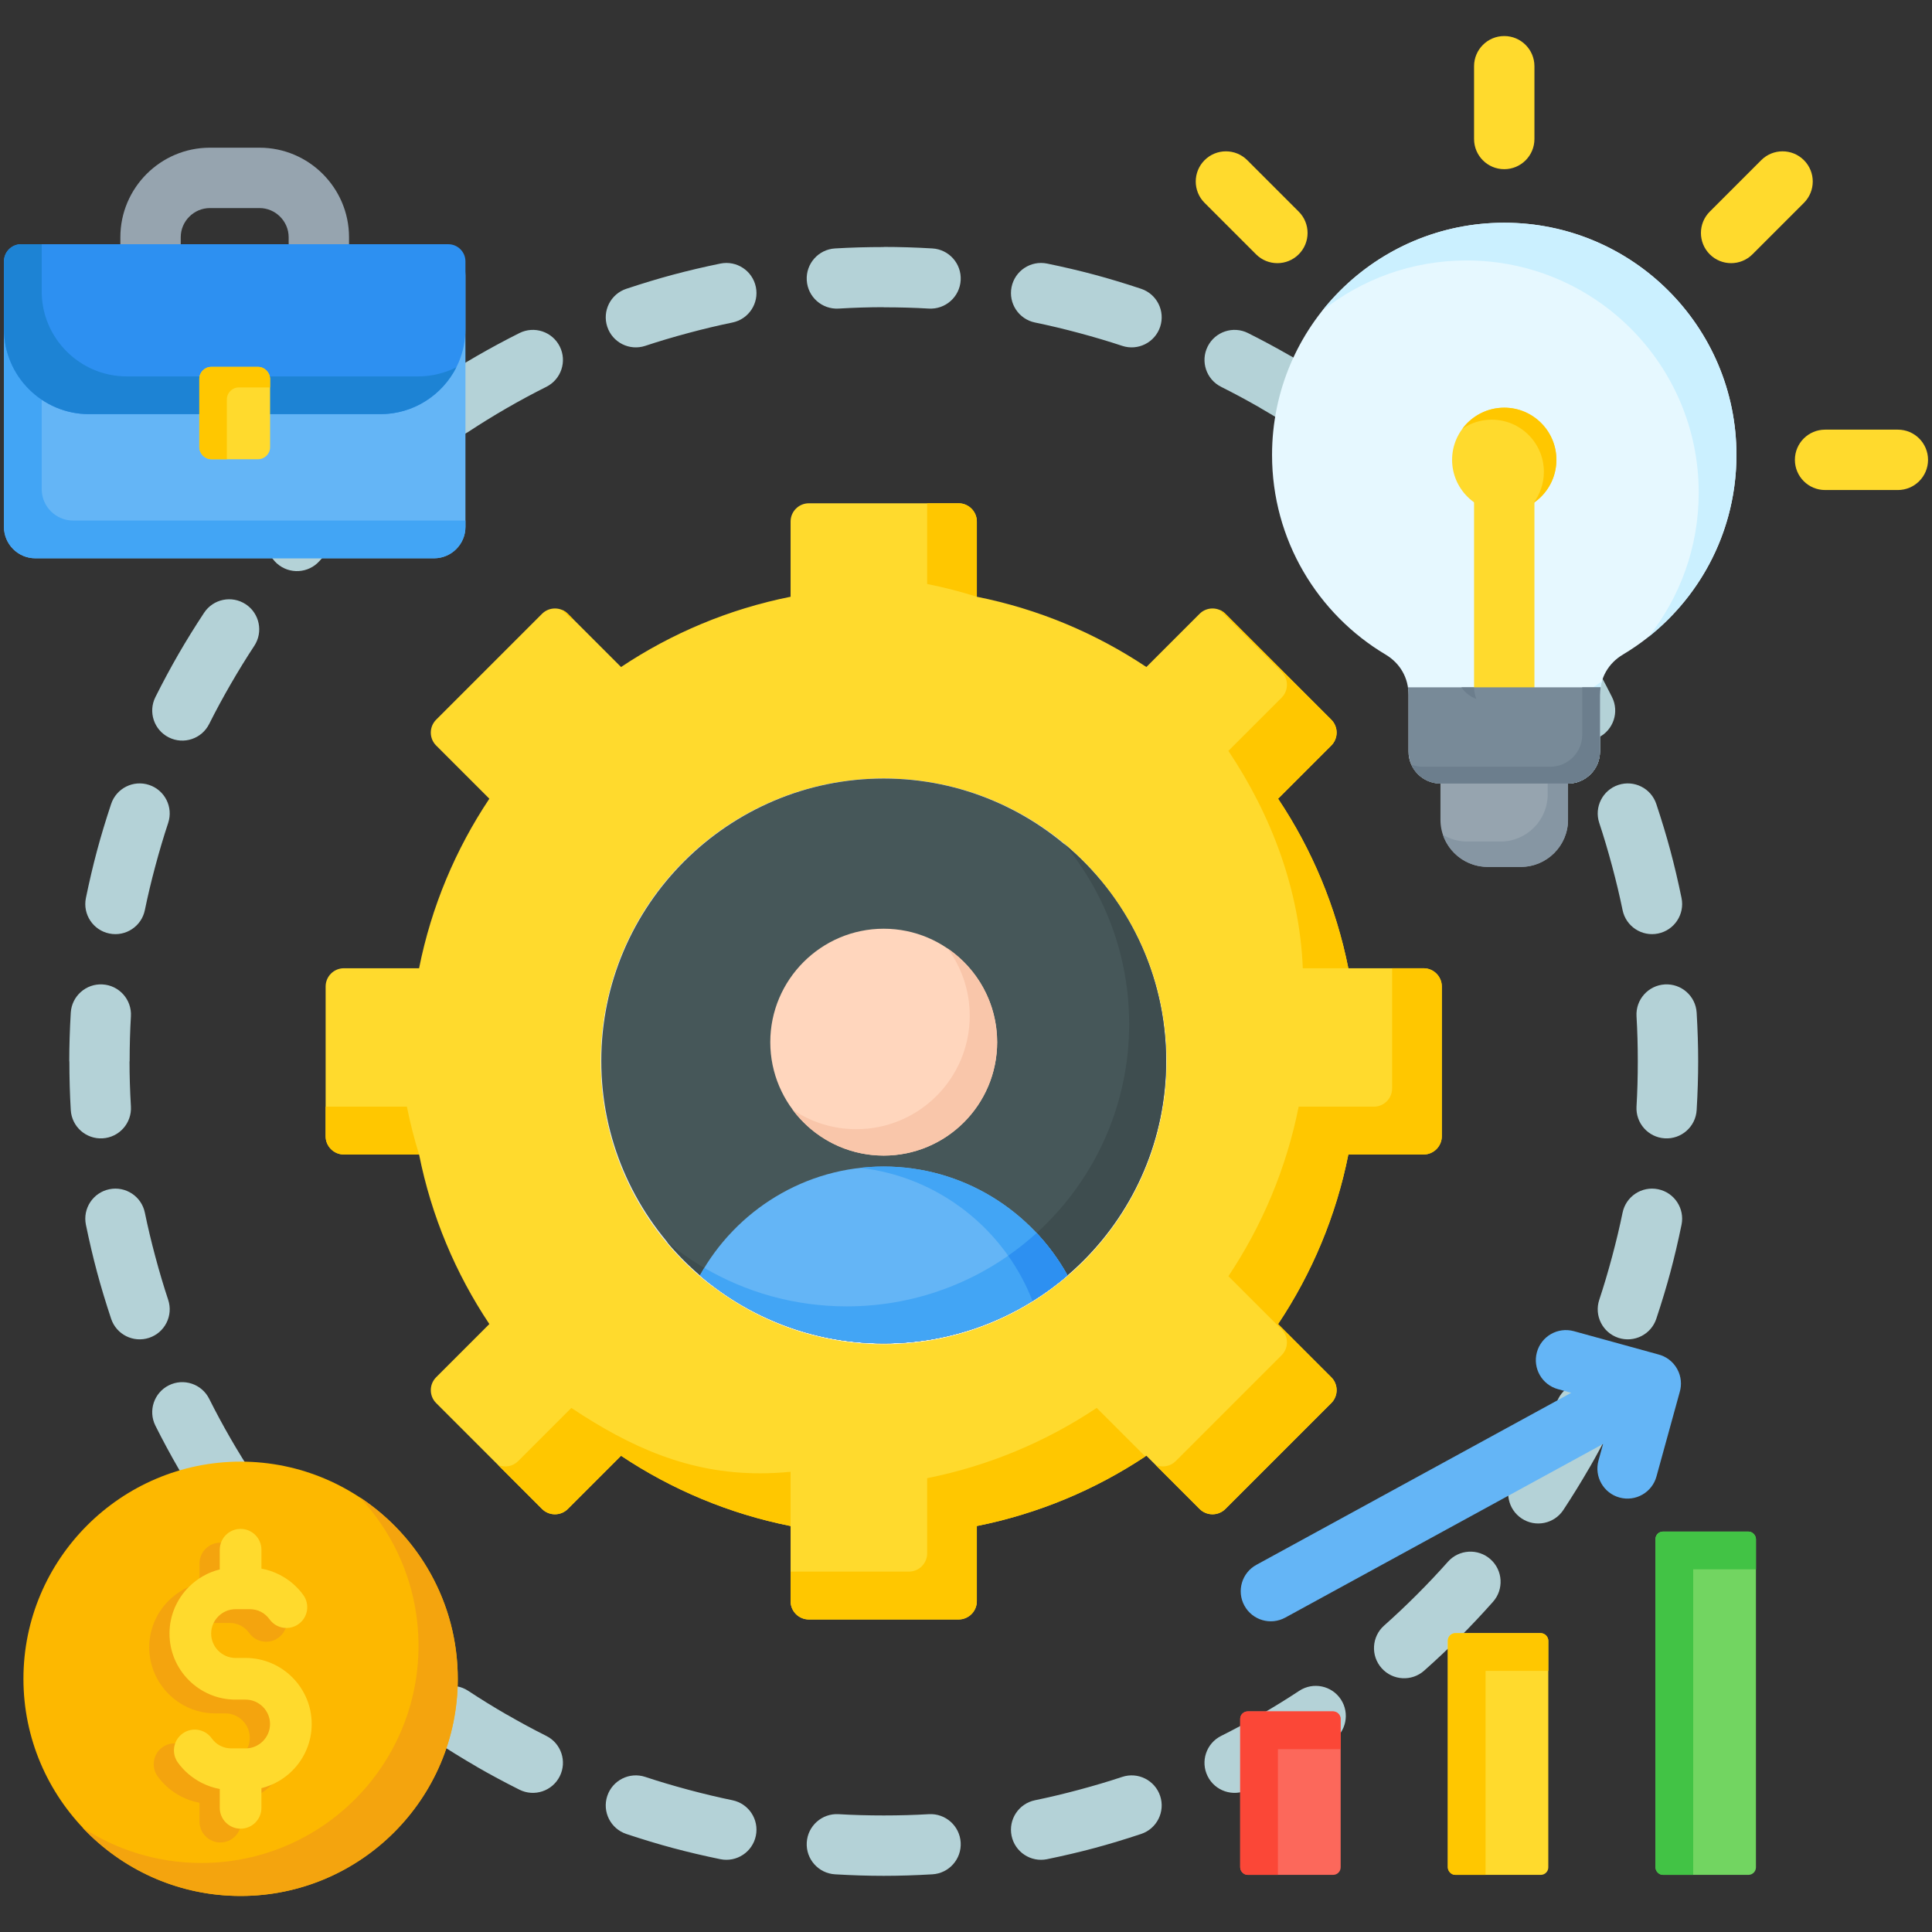
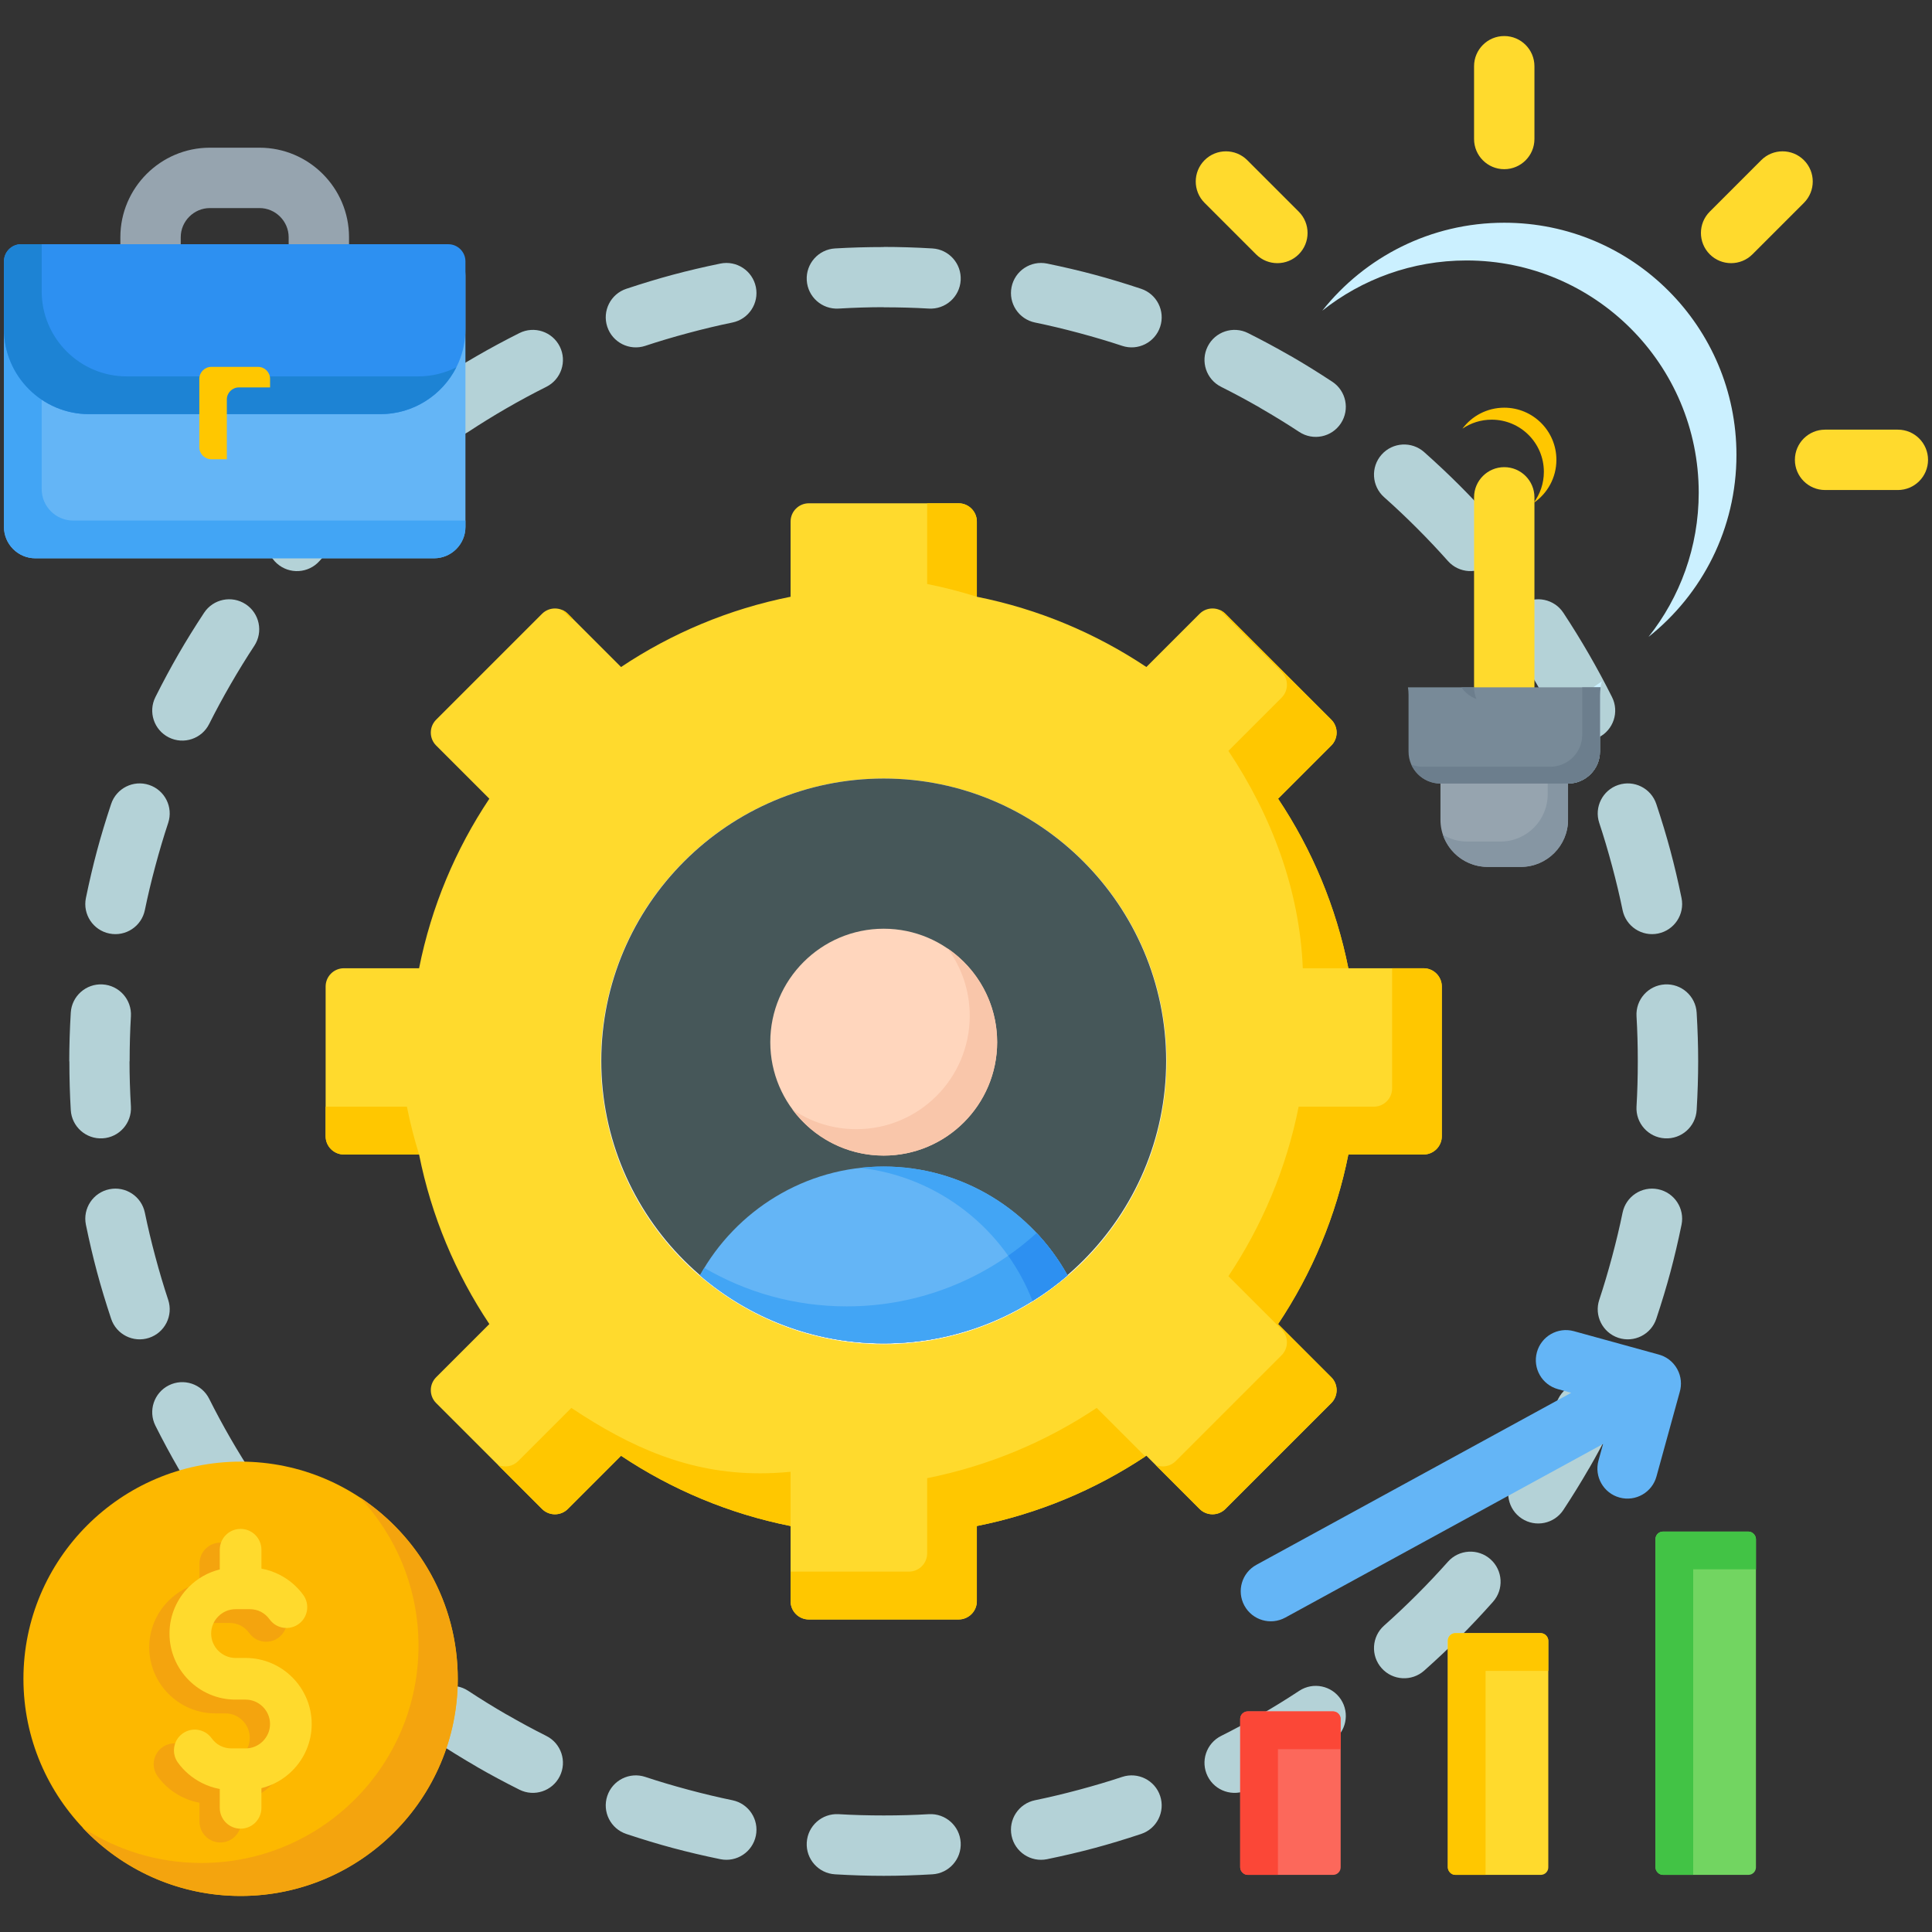
<svg xmlns="http://www.w3.org/2000/svg" id="Layer_1" height="512" viewBox="0 0 512 512" width="512" data-name="Layer 1">
  <rect x="0" y="0" width="512" height="512" fill="#333333" stroke="none" />
  <g fill-rule="evenodd">
    <path d="m247.089 65.838c4.401.259 7.759 4.037 7.5 8.438s-4.037 7.759-8.438 7.5c-3.807-.224-7.784-.337-11.957-.337v-.031c-3.819 0-7.798.123-11.957.368-4.401.259-8.179-3.099-8.438-7.5s3.099-8.179 7.5-8.438c4.16-.245 8.449-.368 12.895-.368v-.031c4.093 0 8.383.133 12.895.399zm-56.184 4.01c4.315-.88 8.526 1.904 9.406 6.219s-1.904 8.526-6.219 9.406c-3.74.769-7.609 1.69-11.629 2.767-4.104 1.1-7.92 2.236-11.469 3.416-4.177 1.381-8.682-.886-10.062-5.063s.886-8.682 5.063-10.062c4.359-1.448 8.465-2.688 12.344-3.728 3.964-1.062 8.144-2.045 12.567-2.954zm-53.248 18.417c3.935-1.967 8.72-.372 10.687 3.562 1.968 3.935.372 8.72-3.562 10.688-3.585 1.797-7.091 3.685-10.539 5.676-3.435 1.983-6.819 4.073-10.171 6.282-3.676 2.416-8.615 1.395-11.031-2.281s-1.395-8.615 2.281-11.031c3.606-2.376 7.26-4.632 10.983-6.782 3.71-2.142 7.486-4.175 11.351-6.113zm-46.693 31.554c3.296-2.934 8.347-2.64 11.281.656s2.64 8.347-.656 11.281c-2.927 2.6-5.822 5.332-8.703 8.214-2.881 2.881-5.613 5.776-8.214 8.703-2.934 3.296-7.985 3.59-11.281.656s-3.59-7.985-.656-11.281c2.935-3.303 5.875-6.427 8.838-9.39s6.087-5.904 9.39-8.838zm-36.888 42.587c2.416-3.676 7.355-4.697 11.031-2.281s4.697 7.355 2.281 11.031c-2.112 3.205-4.201 6.598-6.282 10.202-2.07 3.585-3.957 7.08-5.675 10.507-1.968 3.935-6.753 5.53-10.688 3.562s-5.53-6.753-3.562-10.687c2.016-4.023 4.05-7.809 6.112-11.382 2.053-3.555 4.309-7.198 6.782-10.952zm-24.629 50.672c1.381-4.177 5.886-6.443 10.062-5.063 4.177 1.38 6.443 5.886 5.063 10.062-1.179 3.55-2.315 7.364-3.415 11.47-1.077 4.02-1.998 7.888-2.767 11.629-.88 4.315-5.092 7.099-9.406 6.219-4.315-.88-7.099-5.092-6.219-9.406.909-4.422 1.892-8.602 2.954-12.567 1.039-3.878 2.28-7.985 3.728-12.344zm-10.692 55.305c.259-4.401 4.037-7.759 8.438-7.5s7.759 4.037 7.5 8.438c-.224 3.807-.337 7.784-.337 11.957h-.031c0 3.82.123 7.798.368 11.957.259 4.401-3.099 8.179-7.5 8.438s-8.179-3.099-8.438-7.5c-.246-4.16-.368-8.449-.368-12.895h-.031c0-4.092.133-8.382.399-12.894zm4.01 56.183c-.88-4.315 1.904-8.526 6.219-9.406s8.526 1.904 9.406 6.219c.769 3.74 1.69 7.609 2.767 11.629 1.1 4.105 2.236 7.92 3.415 11.47 1.38 4.177-.886 8.682-5.063 10.062s-8.682-.886-10.062-5.063c-1.448-4.359-2.688-8.465-3.728-12.345-1.062-3.963-2.045-8.144-2.954-12.566zm18.417 53.248c-1.968-3.935-.372-8.72 3.562-10.687s8.72-.372 10.688 3.562c1.797 3.585 3.685 7.091 5.675 10.539 1.983 3.435 4.073 6.818 6.282 10.171 2.416 3.676 1.395 8.615-2.281 11.031s-8.615 1.395-11.031-2.281c-2.376-3.606-4.632-7.26-6.782-10.983-2.142-3.71-4.175-7.486-6.113-11.351zm31.554 46.693c-2.934-3.296-2.64-8.347.656-11.281s8.347-2.64 11.281.656c2.6 2.926 5.333 5.821 8.214 8.703 2.881 2.881 5.776 5.613 8.703 8.214 3.296 2.934 3.59 7.985.656 11.281s-7.985 3.59-11.281.656c-3.303-2.935-6.427-5.875-9.39-8.838s-5.904-6.087-8.838-9.39zm42.587 36.888c-3.676-2.416-4.697-7.355-2.281-11.031s7.355-4.697 11.031-2.281c3.353 2.208 6.736 4.299 10.171 6.282l.023.014.008-.014c3.584 2.07 7.08 3.958 10.507 5.675 3.935 1.967 5.53 6.753 3.562 10.687-1.968 3.935-6.753 5.53-10.687 3.562-4.022-2.016-7.809-4.05-11.382-6.113l.008-.014c-3.715-2.145-7.361-4.397-10.96-6.768zm50.672 24.629c-4.176-1.38-6.443-5.886-5.063-10.062 1.38-4.177 5.886-6.443 10.062-5.063 3.55 1.179 7.364 2.315 11.469 3.415 4.02 1.077 7.888 1.997 11.629 2.767 4.315.88 7.099 5.092 6.219 9.406s-5.092 7.099-9.406 6.219c-4.422-.909-8.603-1.892-12.567-2.954-3.878-1.039-7.985-2.28-12.344-3.728zm55.305 10.692c-4.401-.259-7.759-4.037-7.5-8.438s4.037-7.759 8.438-7.5c3.807.224 7.784.337 11.957.337s8.15-.112 11.957-.337c4.401-.259 8.179 3.099 8.438 7.5s-3.099 8.179-7.5 8.438c-4.512.266-8.802.399-12.895.399s-8.382-.133-12.895-.399zm56.183-4.009c-4.315.88-8.526-1.904-9.406-6.219s1.904-8.526 6.219-9.406c3.74-.77 7.608-1.69 11.629-2.767 4.106-1.1 7.92-2.236 11.47-3.415 4.177-1.38 8.682.886 10.062 5.063 1.38 4.176-.886 8.682-5.063 10.062-4.359 1.448-8.466 2.689-12.345 3.728-3.963 1.062-8.145 2.045-12.566 2.954zm53.248-18.418c-3.935 1.967-8.72.372-10.687-3.562-1.968-3.935-.372-8.72 3.562-10.687 3.585-1.797 7.09-3.685 10.539-5.675 3.435-1.983 6.818-4.073 10.171-6.282 3.676-2.416 8.615-1.395 11.031 2.281s1.395 8.615-2.281 11.031c-3.606 2.376-7.26 4.632-10.983 6.782-3.71 2.142-7.486 4.175-11.351 6.113zm46.693-31.554c-3.296 2.934-8.347 2.64-11.281-.656s-2.64-8.347.656-11.281c2.926-2.6 5.821-5.332 8.703-8.214 2.881-2.881 5.613-5.776 8.214-8.703 2.934-3.296 7.985-3.59 11.281-.656s3.59 7.985.656 11.281c-2.935 3.303-5.875 6.427-8.838 9.39s-6.088 5.903-9.39 8.838zm36.888-42.587c-2.416 3.676-7.355 4.697-11.031 2.281s-4.697-7.355-2.281-11.031c2.208-3.353 4.299-6.736 6.282-10.171l.014-.023-.014-.008c2.07-3.585 3.958-7.08 5.675-10.507 1.968-3.935 6.753-5.53 10.688-3.562s5.53 6.753 3.562 10.687c-2.016 4.022-4.05 7.809-6.113 11.382l-.014-.008c-2.145 3.715-4.397 7.361-6.768 10.96zm24.63-50.672c-1.38 4.177-5.886 6.443-10.062 5.063s-6.443-5.886-5.063-10.062c1.179-3.55 2.315-7.364 3.415-11.47 1.077-4.02 1.997-7.888 2.767-11.628.88-4.315 5.092-7.099 9.406-6.219 4.315.88 7.099 5.092 6.219 9.406-.909 4.422-1.892 8.603-2.954 12.566-1.039 3.879-2.28 7.986-3.728 12.345zm10.691-55.304c-.259 4.401-4.037 7.759-8.438 7.5s-7.759-4.037-7.5-8.438c.224-3.807.337-7.784.337-11.957s-.112-8.15-.337-11.957c-.259-4.401 3.099-8.179 7.5-8.438s8.179 3.099 8.438 7.5c.266 4.512.399 8.802.399 12.894s-.133 8.383-.399 12.895zm-4.009-56.184c.88 4.315-1.904 8.526-6.219 9.406s-8.526-1.904-9.406-6.219c-.77-3.74-1.69-7.608-2.767-11.629-1.1-4.105-2.236-7.92-3.415-11.469-1.381-4.177.886-8.682 5.063-10.062s8.682.886 10.062 5.063c1.448 4.359 2.689 8.466 3.728 12.344 1.062 3.963 2.045 8.144 2.955 12.567zm-18.418-53.248c1.968 3.935.373 8.72-3.562 10.687s-8.72.372-10.688-3.562c-1.797-3.585-3.685-7.091-5.675-10.539-1.983-3.435-4.073-6.818-6.282-10.171-2.416-3.676-1.395-8.615 2.281-11.031s8.615-1.395 11.031 2.281c2.376 3.606 4.632 7.26 6.782 10.983 2.142 3.71 4.175 7.486 6.113 11.351zm-31.554-46.693c2.934 3.296 2.64 8.347-.656 11.281s-8.347 2.64-11.281-.656c-2.601-2.926-5.332-5.821-8.214-8.703-2.881-2.881-5.776-5.613-8.703-8.214-3.296-2.934-3.59-7.985-.656-11.281s7.985-3.59 11.281-.656c3.303 2.935 6.427 5.875 9.39 8.838s5.904 6.087 8.838 9.39zm-42.587-36.888c3.676 2.416 4.697 7.355 2.281 11.031s-7.355 4.697-11.031 2.281c-3.205-2.111-6.599-4.201-10.202-6.282-.137-.079-.271-.163-.401-.249-3.309-1.899-6.671-3.705-10.106-5.426-3.935-1.968-5.53-6.753-3.562-10.688 1.967-3.935 6.753-5.53 10.687-3.562 3.719 1.864 7.355 3.817 10.93 5.87.152.076.303.156.452.243 3.555 2.053 7.198 4.309 10.952 6.782zm-50.671-24.629c4.177 1.381 6.443 5.886 5.063 10.062-1.38 4.177-5.886 6.443-10.062 5.063-3.55-1.179-7.364-2.315-11.47-3.416-4.019-1.077-7.888-1.998-11.629-2.767-4.315-.88-7.099-5.092-6.219-9.406s5.092-7.099 9.406-6.219c4.422.909 8.602 1.892 12.566 2.954 3.879 1.039 7.986 2.28 12.345 3.728z" fill="#b4d2d7" />
    <g>
      <path d="m63.761 502.448c31.698 0 57.55-25.852 57.55-57.55s-25.852-57.55-57.55-57.55-57.55 25.852-57.55 57.55 25.853 57.55 57.55 57.55z" fill="#fdb800" />
      <path d="m95.31 396.763c15.659 10.284 26.001 28 26.001 48.135 0 31.784-25.766 57.55-57.55 57.55-16.543 0-31.453-6.983-41.951-18.158 9.06 5.951 19.899 9.416 31.549 9.416 31.784 0 57.55-25.766 57.55-57.55 0-15.241-5.927-29.096-15.599-39.392z" fill="#f4a40e" />
      <path d="m52.872 414.341c0-3.048 2.471-5.519 5.519-5.519s5.519 2.471 5.519 5.519v5c1.705.313 3.337.879 4.854 1.658 2.497 1.283 4.636 3.121 6.238 5.336 1.786 2.465 1.236 5.911-1.229 7.697s-5.91 1.236-7.696-1.229c-.621-.859-1.415-1.554-2.314-2.015-.857-.44-1.855-.689-2.939-.689h-3.773c-1.772 0-3.387.729-4.561 1.903s-1.903 2.789-1.903 4.561.729 3.387 1.903 4.561 2.789 1.903 4.561 1.903h2.679c4.819 0 9.196 1.968 12.366 5.137 3.169 3.17 5.137 7.547 5.137 12.366s-1.967 9.197-5.137 12.366c-2.223 2.223-5.039 3.854-8.186 4.631v5.225c0 3.048-2.471 5.519-5.519 5.519s-5.519-2.471-5.519-5.519v-5c-1.705-.313-3.337-.879-4.854-1.658-2.497-1.282-4.636-3.12-6.238-5.336-1.786-2.465-1.236-5.911 1.229-7.697s5.911-1.236 7.697 1.229c.621.859 1.415 1.554 2.315 2.015.857.44 1.854.688 2.938.688h3.773c1.772 0 3.387-.729 4.561-1.903s1.903-2.79 1.903-4.561-.729-3.387-1.903-4.561-2.789-1.903-4.561-1.903h-2.679c-4.819 0-9.196-1.968-12.366-5.137s-5.137-7.547-5.137-12.366 1.967-9.196 5.137-12.366c2.223-2.222 5.039-3.854 8.186-4.63v-5.226z" fill="#f4a40e" />
      <path d="m58.242 410.692c0-3.048 2.471-5.519 5.519-5.519s5.519 2.471 5.519 5.519v5c1.705.313 3.337.879 4.855 1.658 2.497 1.282 4.636 3.121 6.238 5.336 1.786 2.465 1.236 5.911-1.229 7.697s-5.911 1.236-7.697-1.229c-.621-.859-1.415-1.554-2.314-2.015-.857-.44-1.855-.689-2.939-.689h-3.773c-1.772 0-3.387.729-4.561 1.903s-1.903 2.789-1.903 4.561.729 3.387 1.903 4.561 2.789 1.903 4.561 1.903h2.679c4.819 0 9.196 1.968 12.365 5.137 3.169 3.17 5.137 7.547 5.137 12.365s-1.968 9.197-5.137 12.366c-2.222 2.223-5.039 3.855-8.186 4.631v5.225c0 3.048-2.471 5.519-5.519 5.519s-5.519-2.471-5.519-5.519v-5c-1.705-.313-3.337-.879-4.854-1.658-2.497-1.282-4.637-3.12-6.239-5.336-1.786-2.465-1.236-5.911 1.229-7.697s5.91-1.236 7.696 1.229c.621.859 1.415 1.554 2.314 2.015.857.44 1.855.689 2.939.689h3.773c1.772 0 3.387-.729 4.561-1.903s1.903-2.789 1.903-4.561-.729-3.387-1.903-4.561-2.789-1.903-4.561-1.903h-2.679c-4.819 0-9.196-1.967-12.366-5.137-3.169-3.169-5.137-7.547-5.137-12.366s1.968-9.196 5.137-12.366c2.222-2.223 5.04-3.854 8.186-4.63v-5.226z" fill="#ffda2d" />
    </g>
    <g>
      <path d="m415.546 195.085v22.168c0 6.869-5.61 12.48-12.479 12.48h-8.85c-6.869 0-12.479-5.607-12.479-12.48v-17.196l33.808-4.971z" fill="#96a4af" />
      <path d="m415.546 195.085v22.168c0 6.869-5.61 12.48-12.479 12.48h-8.85c-5.483 0-10.164-3.572-11.829-8.51 1.881 1.139 4.083 1.795 6.434 1.795h8.85c6.87 0 12.479-5.611 12.479-12.48v-14.659l5.396-.793z" fill="#8696a3" />
-       <path d="m398.642 59.026c33.985 0 61.536 27.55 61.536 61.535 0 22.493-12.067 42.168-30.081 52.901-3.883 2.314-6.092 6.199-6.092 10.72v15.004c0 4.659-3.8 8.459-8.459 8.459h-33.808c-4.659 0-8.459-3.8-8.459-8.459v-15.004c0-4.522-2.209-8.406-6.092-10.72-18.014-10.733-30.081-30.407-30.081-52.901 0-33.984 27.55-61.535 61.536-61.535z" fill="#e6f8ff" />
      <path d="m398.642 59.026c33.985 0 61.536 27.55 61.536 61.535 0 19.539-9.107 36.95-23.306 48.222 8.331-10.498 13.306-23.779 13.306-38.222 0-33.984-27.55-61.535-61.536-61.535-14.445 0-27.725 4.979-38.224 13.312 11.272-14.202 28.683-23.312 48.224-23.312zm25.867 121.542c-.332 1.142-.504 2.353-.504 3.614v15.004c0 4.659-3.8 8.459-8.459 8.459h-1.541v-13.463c0-4.521 2.209-8.406 6.092-10.72 1.514-.902 2.986-1.869 4.412-2.894z" fill="#cbf0ff" />
      <path d="m390.642 131.802c0-4.418 3.582-8 8-8s8 3.582 8 8v50.347c0 4.418-3.582 8-8 8s-8-3.582-8-8z" fill="#ffda2d" />
-       <path d="m398.642 135.682c7.612 0 13.821-6.208 13.821-13.821s-6.209-13.821-13.821-13.821-13.821 6.209-13.821 13.821 6.208 13.821 13.821 13.821z" fill="#ffda2d" />
      <path d="m398.642 108.041c7.633 0 13.821 6.188 13.821 13.821 0 4.757-2.404 8.953-6.062 11.439 1.721-2.305 2.741-5.164 2.741-8.262 0-7.633-6.188-13.821-13.821-13.821-2.876 0-5.547.879-7.758 2.382 2.52-3.374 6.545-5.558 11.08-5.558z" fill="#ffc700" />
      <path d="m424.005 199.186v-15.004c0-.694.052-1.372.154-2.033h-51.034c.102.66.154 1.339.154 2.033v15.004c0 4.659 3.8 8.459 8.459 8.459h33.808c4.659 0 8.459-3.8 8.459-8.459z" fill="#788a98" />
      <path d="m424.005 199.186v-15.004c0-.694.052-1.372.154-2.033h-4.85v12.581c0 4.659-3.8 8.459-8.459 8.459h-33.808c-1.067 0-2.088-.2-3.029-.563 1.323 2.953 4.29 5.018 7.725 5.018h33.808c4.659 0 8.459-3.8 8.459-8.459zm-32.748-13.956c-1.626-.58-3.01-1.672-3.957-3.081h3.341c0 1.092.219 2.133.615 3.081z" fill="#6c7e8d" />
      <path d="m390.642 17.552c0-4.418 3.582-8 8-8s8 3.582 8 8v19.285c0 4.418-3.582 8-8 8s-8-3.582-8-8zm-71.415 36.209c-3.124-3.124-3.124-8.19 0-11.314s8.19-3.124 11.314 0l13.636 13.636c3.124 3.124 3.124 8.19 0 11.314s-8.19 3.124-11.314 0zm183.724 60.101c4.418 0 8 3.582 8 8s-3.582 8-8 8h-19.285c-4.418 0-8-3.582-8-8s3.582-8 8-8zm-36.208-71.415c3.124-3.124 8.19-3.124 11.314 0s3.124 8.19 0 11.314l-13.636 13.636c-3.124 3.124-8.19 3.124-11.314 0s-3.124-8.19 0-11.314z" fill="#ffda2d" />
    </g>
    <g>
      <path d="m214.349 133.377h39.69c2.664 0 4.836 2.172 4.836 4.836v19.932c16.343 3.258 31.54 9.688 44.927 18.621l14.103-14.102c1.883-1.883 4.956-1.883 6.839 0l28.064 28.066c1.883 1.884 1.883 4.956 0 6.839l-14.102 14.102c8.934 13.385 15.361 28.584 18.621 44.926h19.932c2.664 0 4.836 2.172 4.836 4.836v39.69c0 2.664-2.172 4.836-4.836 4.836h-19.932c-3.258 16.343-9.688 31.541-18.62 44.928l14.101 14.101c1.883 1.883 1.883 4.956 0 6.839l-28.065 28.064c-1.883 1.883-4.956 1.883-6.839 0l-14.101-14.1c-13.386 8.934-28.585 15.362-44.928 18.621v19.93c0 2.664-2.172 4.836-4.836 4.836h-39.69c-2.664 0-4.836-2.172-4.836-4.836v-19.93c-16.343-3.258-31.541-9.687-44.928-18.621l-14.101 14.101c-1.883 1.883-4.956 1.883-6.839 0l-28.064-28.065c-1.883-1.883-1.883-4.956 0-6.839l14.101-14.101c-8.934-13.385-15.362-28.586-18.621-44.929h-19.93c-2.664 0-4.836-2.172-4.836-4.836v-39.69c0-2.664 2.172-4.836 4.836-4.836h19.93c3.258-16.343 9.688-31.541 18.621-44.927l-14.101-14.101c-1.883-1.883-1.883-4.956 0-6.839l28.065-28.065c1.883-1.883 4.956-1.883 6.839 0l14.101 14.101c13.386-8.934 28.585-15.361 44.928-18.62v-19.932c0-2.663 2.172-4.836 4.836-4.836z" fill="#ffda2d" />
      <path d="m245.708 133.377h8.331c2.664 0 4.836 2.173 4.836 4.836v19.932c-4.294-1.356-8.687-2.488-13.167-3.381zm-44.359 257.066c-18.786 0-34.23-6.852-49.931-17.33l-14.101 14.101c-1.435 1.435-3.562 1.776-5.326 1.024l11.654 11.654c1.883 1.883 4.956 1.883 6.839 0l14.101-14.101c13.624 9.092 28.888 15.424 44.928 18.621v-14.377c-2.685.27-5.408.409-8.164.409zm143.904-133.847h12.073c-3.199-16.042-9.535-31.315-18.62-44.927l14.101-14.102c1.884-1.883 1.884-4.955 0-6.839l-28.064-28.065c-.448-.448-.963-.789-1.513-1.024l16.411 16.411c1.883 1.884 1.883 4.956 0 6.839l-14.101 14.102c11.453 17.159 18.892 36.912 19.714 57.604zm23.674 0h8.331c2.664 0 4.836 2.172 4.836 4.836v39.69c0 2.664-2.172 4.836-4.836 4.836h-19.932c-3.258 16.343-9.688 31.541-18.62 44.928l14.101 14.101c1.883 1.883 1.883 4.955 0 6.839l-28.065 28.064c-1.883 1.883-4.956 1.883-6.839 0l-11.654-11.654c1.764.753 3.891.412 5.327-1.024l28.065-28.064c1.883-1.884 1.883-4.956 0-6.839l-14.101-14.102c8.933-13.387 15.363-28.584 18.62-44.928h19.932c2.663 0 4.836-2.172 4.836-4.836v-31.848zm-65.419 129.389c-13.314 8.833-28.41 15.191-44.633 18.426v19.93c0 2.664-2.172 4.836-4.836 4.836h-39.69c-2.664 0-4.836-2.172-4.836-4.836v-7.842h31.359c2.663 0 4.836-2.172 4.836-4.836v-19.93c16.342-3.259 31.542-9.687 44.927-18.621zm-192.448-80.027h-19.93c-2.664 0-4.836-2.172-4.836-4.836v-7.842h21.539c.859 4.309 1.939 8.54 3.227 12.678zm37.911-144.318c.55.235 1.065.576 1.513 1.024l1.229 1.229-.294.195-2.447-2.447z" fill="#ffc700" />
      <path d="m234.194 356.238c41.287 0 74.961-33.674 74.961-74.961s-33.674-74.961-74.961-74.961-74.962 33.674-74.962 74.961 33.675 74.961 74.962 74.961z" fill="#eff4f7" />
-       <path d="m234.194 206.316c23.225 0 43.983 10.564 57.732 27.148-12.582-9.556-28.274-15.231-45.292-15.231-41.4 0-74.961 33.561-74.961 74.961 0 18.174 6.469 34.836 17.228 47.813-18.026-13.69-29.668-35.348-29.668-59.729 0-41.4 33.561-74.961 74.961-74.961z" fill="#dee8ee" />
      <path d="m234.194 356.003c41.222 0 74.843-33.621 74.843-74.843s-33.621-74.843-74.843-74.843-74.843 33.621-74.843 74.843 33.621 74.843 74.843 74.843z" fill="#465759" />
-       <path d="m281.988 223.565c16.525 13.729 27.049 34.432 27.049 57.595 0 41.335-33.508 74.843-74.843 74.843-23.163 0-43.866-10.524-57.594-27.049 12.965 10.77 29.622 17.249 47.794 17.249 41.335 0 74.843-33.508 74.843-74.843 0-18.172-6.478-34.83-17.249-47.795z" fill="#3e4d4f" />
      <path d="m282.896 337.986c-13.09 11.229-30.103 18.017-48.702 18.017s-35.612-6.787-48.702-18.016c9.5-17.158 27.802-28.842 48.702-28.842s39.202 11.684 48.702 28.841z" fill="#64b5f6" />
      <path d="m282.896 337.986c-2.904 2.491-6.002 4.762-9.266 6.79-7.352-18.934-24.808-32.931-45.659-35.279 2.044-.23 4.12-.352 6.223-.352 20.9 0 39.202 11.684 48.702 28.841z" fill="#42a5f5" />
      <path d="m185.493 337.986c.372-.671.756-1.335 1.154-1.989 11.082 6.486 23.98 10.206 37.748 10.206 19.374 0 37.029-7.362 50.32-19.441 3.169 3.377 5.924 7.146 8.182 11.224-13.09 11.229-30.103 18.017-48.702 18.017s-35.612-6.787-48.701-18.016z" fill="#42a5f5" />
      <path d="m282.896 337.986c-2.904 2.491-6.002 4.762-9.266 6.79-1.662-4.279-3.839-8.305-6.456-12.003 2.642-1.844 5.162-3.85 7.54-6.011 3.169 3.377 5.924 7.146 8.182 11.224z" fill="#2d90f1" />
      <path d="m234.194 306.242c16.557 0 30.061-13.504 30.061-30.061s-13.504-30.061-30.061-30.061-30.061 13.504-30.061 30.061 13.504 30.061 30.061 30.061z" fill="#ffd6bd" />
-       <path d="m210.005 294.028c5.475 7.408 14.271 12.214 24.19 12.214 16.602 0 30.061-13.459 30.061-30.061 0-10.325-5.206-19.433-13.136-24.846 3.689 4.991 5.871 11.164 5.871 17.847 0 16.602-13.459 30.061-30.061 30.061-6.277 0-12.103-1.925-16.924-5.215z" fill="#f9c6aa" />
+       <path d="m210.005 294.028c5.475 7.408 14.271 12.214 24.19 12.214 16.602 0 30.061-13.459 30.061-30.061 0-10.325-5.206-19.433-13.136-24.846 3.689 4.991 5.871 11.164 5.871 17.847 0 16.602-13.459 30.061-30.061 30.061-6.277 0-12.103-1.925-16.924-5.215" fill="#f9c6aa" />
    </g>
  </g>
  <g>
    <rect fill="#fc685b" height="43.322" rx="2" width="26.626" x="328.664" y="453.541" />
    <path d="m330.664 453.541h22.626c1.102 0 2 .898 2 2v8h-16.626v33.322h-8c-1.102 0-2-.898-2-2v-39.322c0-1.101.898-2 2-2z" fill="#fb4737" fill-rule="evenodd" />
    <rect fill="#ffda2d" height="64.062" rx="2" width="26.626" x="383.691" y="432.801" />
    <path d="m385.691 432.801h22.626c1.101 0 2 .898 2 2v8h-16.626v54.061h-8c-1.102 0-2-.898-2-2v-60.062c0-1.102.898-2 2-2z" fill="#ffc700" fill-rule="evenodd" />
    <rect fill="#72d561" height="90.978" rx="2" width="26.626" x="438.718" y="405.884" />
    <g fill-rule="evenodd">
      <path d="m440.718 405.884h22.626c1.102 0 2 .898 2 2v8h-16.626v80.978h-8c-1.101 0-2-.898-2-2v-86.979c0-1.101.898-2 2-2z" fill="#42c345" />
      <path d="m340.588 428.691c-3.866 2.106-8.707.679-10.812-3.187-2.106-3.866-.679-8.707 3.187-10.812l83.427-45.584-3.504-.965c-4.245-1.156-6.75-5.536-5.594-9.781s5.536-6.75 9.781-5.594l22.328 6.149c2.099.517 3.982 1.88 5.097 3.928 1.064 1.954 1.225 4.158.626 6.132l-6.14 22.293c-1.156 4.245-5.536 6.75-9.781 5.594s-6.75-5.536-5.594-9.781l1.217-4.418-84.237 46.027z" fill="#64b5f6" />
    </g>
  </g>
  <g>
    <path d="m55.617 39.141h13.161c6.531 0 12.463 2.666 16.758 6.961s6.961 10.227 6.961 16.758v15.72c0 4.418-3.582 8-8 8h-44.6c-4.418 0-8-3.582-8-8v-15.72c0-6.532 2.666-12.463 6.961-16.758s10.227-6.961 16.758-6.961zm13.161 16h-13.161c-2.114 0-4.043.871-5.446 2.274s-2.274 3.331-2.274 5.446v7.72h28.6v-7.72c0-2.114-.871-4.043-2.274-5.446s-3.331-2.274-5.446-2.274z" fill="#96a4af" fill-rule="evenodd" />
    <path d="m9.364 64.721h105.668c4.589 0 8.315 3.726 8.315 8.315v66.601c0 4.589-3.726 8.315-8.315 8.315h-105.669c-4.589 0-8.314-3.726-8.314-8.314v-66.6c0-4.589 3.726-8.315 8.315-8.315z" fill="#64b5f6" />
    <g fill-rule="evenodd">
      <path d="m9.364 64.721h1.685v64.915c0 4.573 3.742 8.315 8.315 8.315h103.983v1.685c0 4.573-3.741 8.314-8.315 8.314h-105.668c-4.573 0-8.315-3.741-8.315-8.314v-66.601c0-4.573 3.742-8.315 8.315-8.315z" fill="#42a5f5" />
      <path d="m5.589 64.721h113.218c2.497 0 4.54 2.043 4.54 4.54v17.975c0 12.383-10.131 22.514-22.514 22.514h-77.27c-12.383 0-22.514-10.131-22.514-22.514v-17.975c0-2.497 2.043-4.54 4.54-4.54z" fill="#2d90f1" />
      <path d="m5.589 64.721h5.46v12.514c0 12.383 10.131 22.514 22.514 22.514h77.27c3.627 0 7.06-.87 10.103-2.411-3.719 7.345-11.348 12.411-20.103 12.411h-77.27c-12.383 0-22.514-10.131-22.514-22.514v-17.975c0-2.497 2.043-4.54 4.54-4.54z" fill="#1d83d4" />
    </g>
-     <rect fill="#ffda2d" height="24.477" rx="3.185" width="18.756" x="52.82" y="97.225" />
    <path d="m56.005 97.225h12.385c1.752 0 3.185 1.433 3.185 3.185v2.262h-8.274c-1.752 0-3.185 1.433-3.185 3.185v15.845h-4.111c-1.752 0-3.185-1.433-3.185-3.185v-18.107c0-1.752 1.433-3.185 3.185-3.185z" fill="#ffc700" fill-rule="evenodd" />
  </g>
</svg>